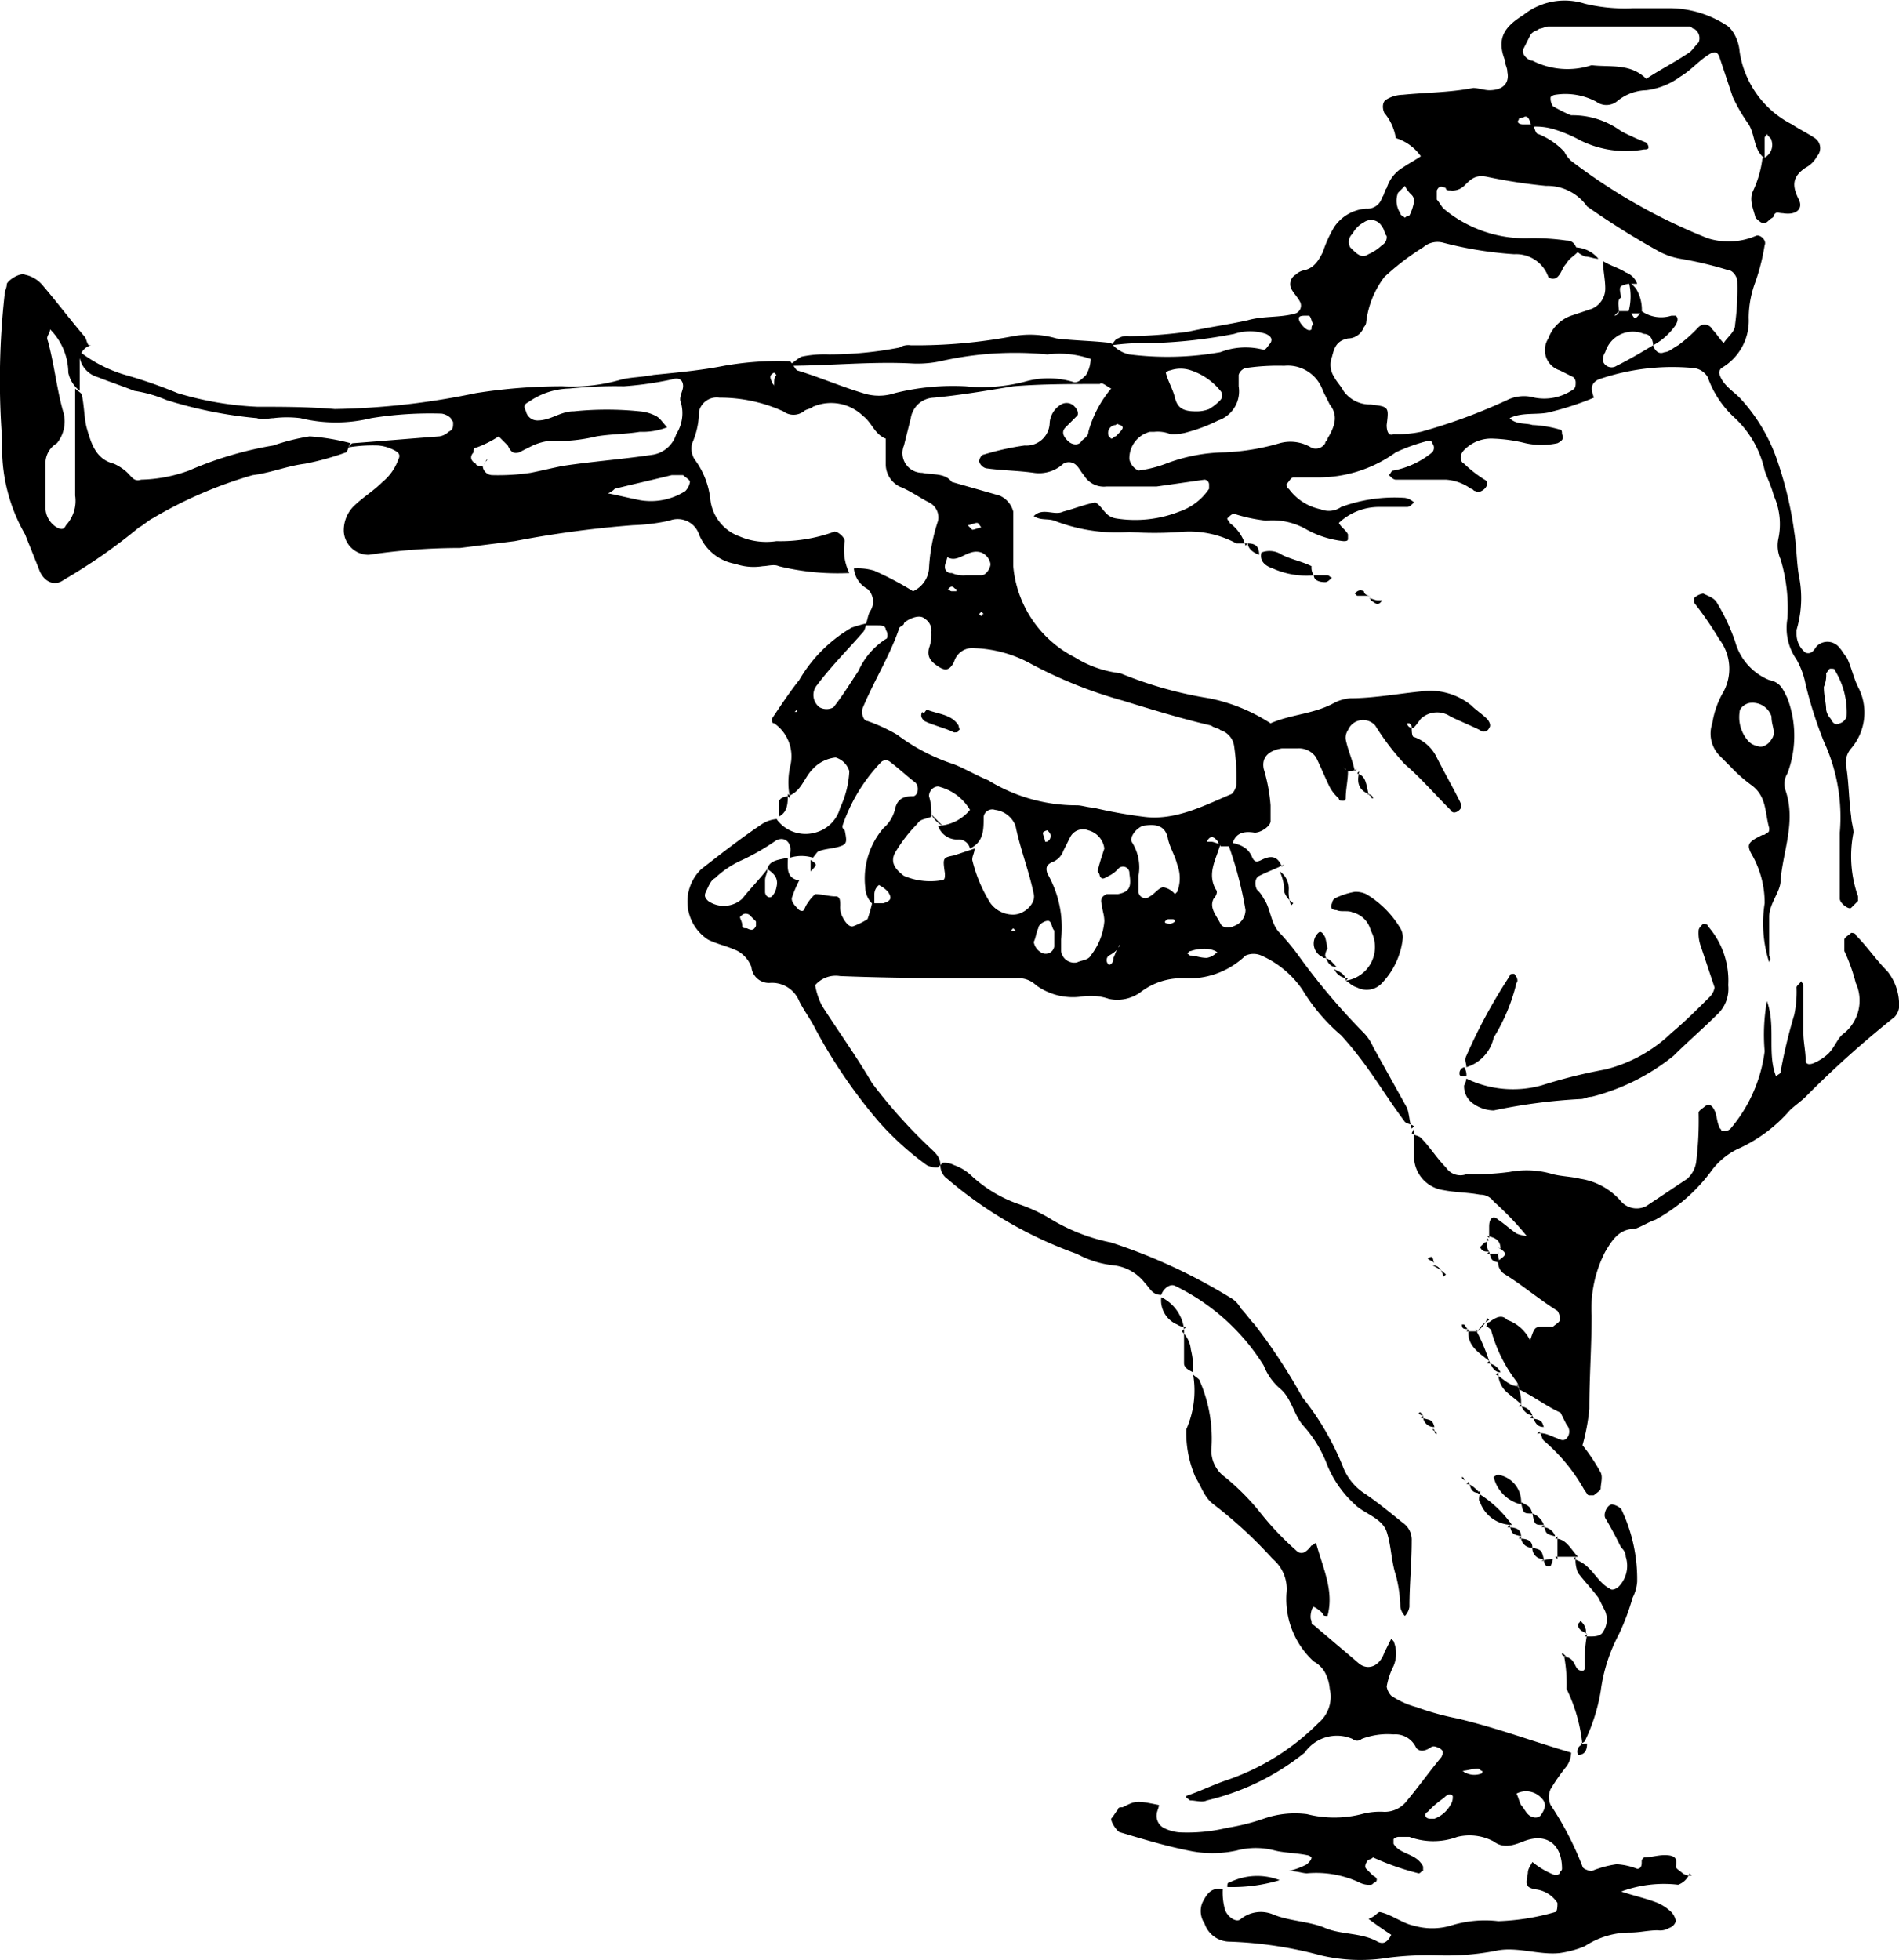
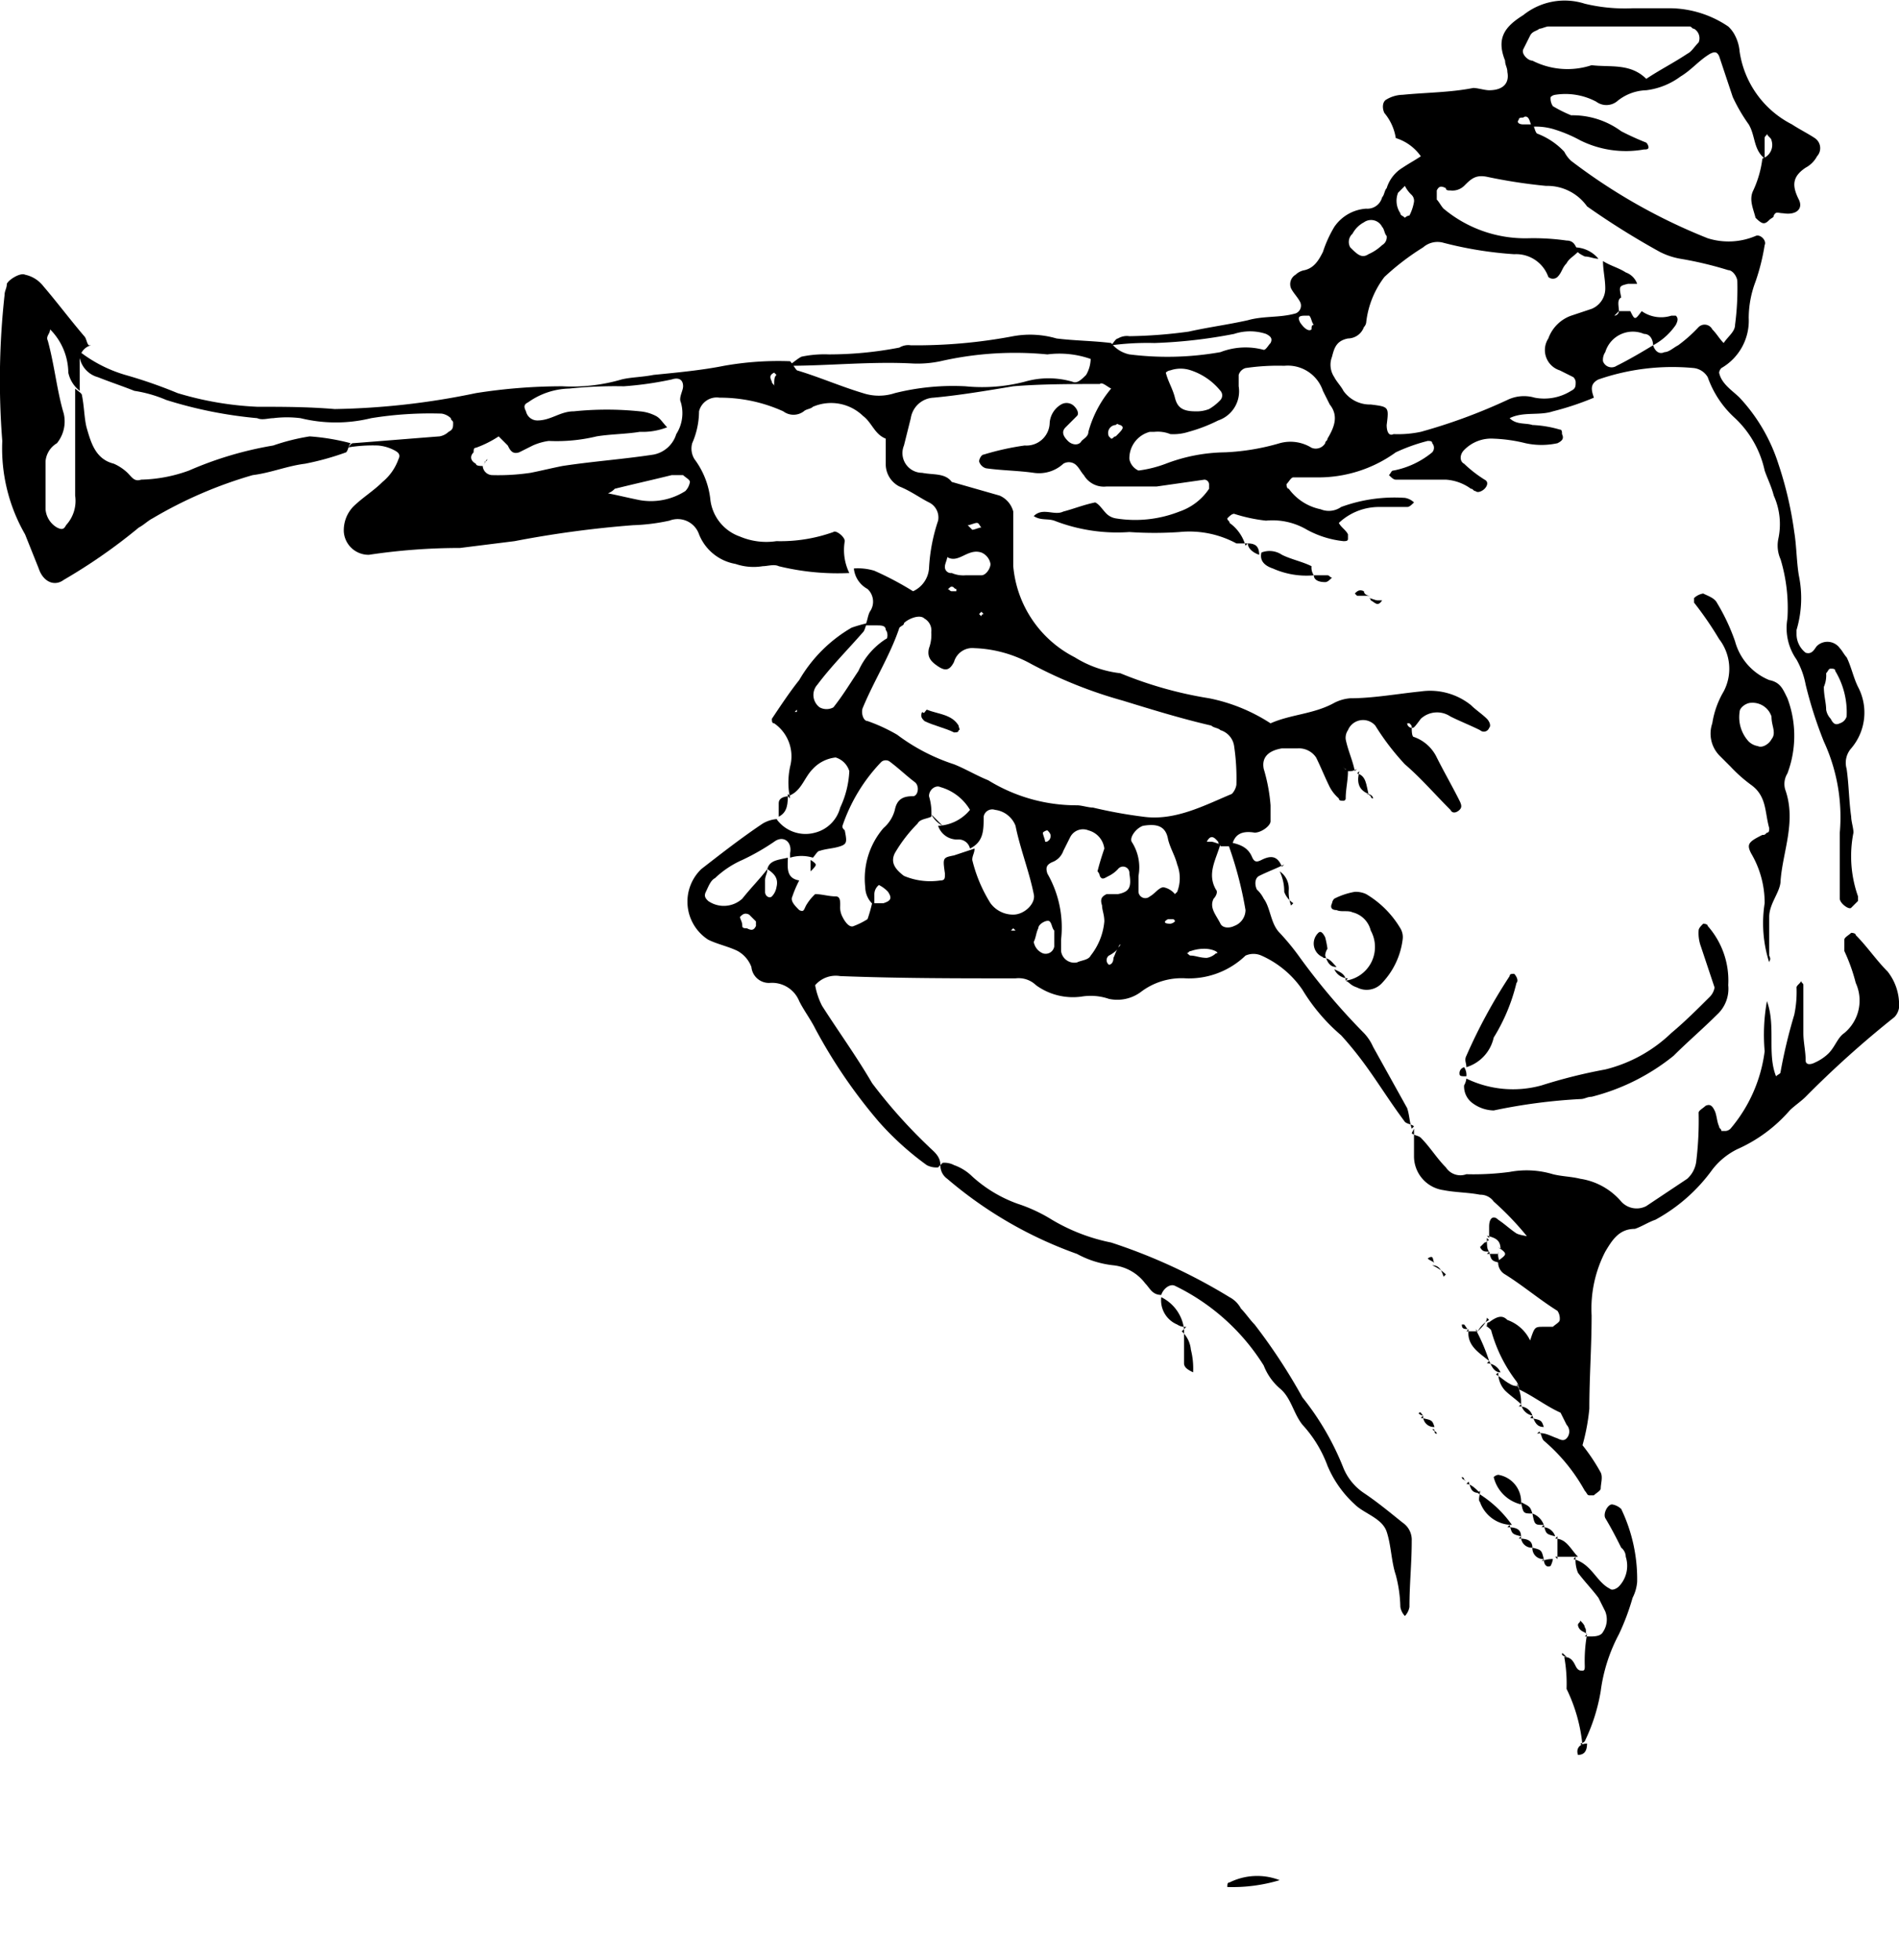
<svg xmlns="http://www.w3.org/2000/svg" width="83.4" height="86.072" viewBox="0 0 83.4 86.072">
  <g id="Group_34" data-name="Group 34" transform="translate(0 -0.037)">
    <path id="Path_21210" data-name="Path 21210" d="M59.2,33.9c0,.4-.1.8-.1,1.2a.1.1,0,0,1-.1.1c-.1,0-.2,0-.2-.1a1.756,1.756,0,0,1-.4-.5c-.2-.4-.4-.9-.6-1.3a.909.909,0,0,0-.8-.4h-.7c-.6.1-.9.4-.8.9a7.58,7.58,0,0,1,.3,1.6v.7c0,.2-.4.5-.7.5-.6-.1-.9.1-1,.6h-.5c0-.1-.1-.1-.1-.2-.1-.1-.3-.4-.5,0h.2c.1,0,.3.1.4.1-.2.7-.6,1.3-.2,2,.1.1,0,.3-.1.4-.2.4.1.7.3,1.1.1.2.4.2.6.1a.752.752,0,0,0,.5-.7,16.662,16.662,0,0,0-.8-3c.5.1.9.2,1.1.7.1.2.2.2.4.1.4-.2.7-.2.9.3l.1-.1c-.4.2-.7.3-1.1.5-.2.1-.2.4-.1.6a1.38,1.38,0,0,1,.3.4c.3.4.3,1.1.7,1.5a10.628,10.628,0,0,1,.9,1.1,28.783,28.783,0,0,0,2.8,3.3,2.092,2.092,0,0,1,.4.6l1.5,2.7c.1.3.1.6.2.9l.1-.1c-.1-.1-.3-.1-.4-.2-.6-.8-1.1-1.6-1.6-2.3a15.757,15.757,0,0,0-1.2-1.5,8.2,8.2,0,0,1-1.7-2A4.281,4.281,0,0,0,55.4,42a.854.854,0,0,0-.7,0,3.585,3.585,0,0,1-2.6,1,2.957,2.957,0,0,0-2,.6,1.735,1.735,0,0,1-1.4.3,2.462,2.462,0,0,0-1.2-.1,2.753,2.753,0,0,1-2-.5,1.1,1.1,0,0,0-.9-.3c-2.6,0-5.1,0-7.7-.1a1.19,1.19,0,0,0-1.1.4,3.178,3.178,0,0,0,.3.9c.7,1.1,1.5,2.2,2.2,3.4a22.635,22.635,0,0,0,2.5,2.8c.2.2.5.4.5.8l-.1.1a.9.9,0,0,1-.5-.1,12.865,12.865,0,0,1-2.1-1.9,22.858,22.858,0,0,1-2.8-4.1c-.2-.4-.5-.8-.7-1.2a1.287,1.287,0,0,0-1.3-.8.773.773,0,0,1-.8-.7,1.344,1.344,0,0,0-.6-.7c-.4-.2-.9-.3-1.3-.5a1.986,1.986,0,0,1-.3-3.1c.9-.7,1.8-1.4,2.7-2a1.445,1.445,0,0,1,.7-.2h-.1a1.568,1.568,0,0,0,1.7.6,1.532,1.532,0,0,0,1.1-1.1,4.193,4.193,0,0,0,.4-1.6.9.9,0,0,0-.6-.6,1.6,1.6,0,0,0-1,.5c-.4.4-.5,1-1.1,1.2l.1.1a3.3,3.3,0,0,1,0-1.4,1.76,1.76,0,0,0-.7-1.9c-.1,0-.1-.1-.1-.2.4-.6.8-1.2,1.2-1.7a6.334,6.334,0,0,1,2.3-2.3,6.373,6.373,0,0,1,.7-.2c-.1.1-.1.3-.2.4-.7.8-1.4,1.5-2,2.3a.675.675,0,0,0,.1,1,.629.629,0,0,0,.6,0c.4-.5.7-1,1.1-1.6a3.232,3.232,0,0,1,1.2-1.4c.1,0,.1-.3,0-.4,0-.2-.2-.2-.4-.2H38c.1-.2.1-.4.2-.6a.758.758,0,0,0-.1-1,1.149,1.149,0,0,1-.6-.9,2.483,2.483,0,0,1,.9.1,13.968,13.968,0,0,1,1.7.9,1.2,1.2,0,0,0,.7-1,7.789,7.789,0,0,1,.4-2.1.735.735,0,0,0-.4-.8c-.4-.2-.8-.5-1.3-.7a1.1,1.1,0,0,1-.6-1V19.2a.1.1,0,0,0,.1-.1.1.1,0,0,1,.1-.1l-.1.1c0,.1,0,.1-.1.2-.5-.2-.6-.7-1-1a2.014,2.014,0,0,0-2.2-.4c-.1.1-.3.1-.4.2a.75.75,0,0,1-.9,0,6.71,6.71,0,0,0-2.8-.6.8.8,0,0,0-.9.6,3.529,3.529,0,0,1-.3,1.4.878.878,0,0,0,.1.7,3.594,3.594,0,0,1,.7,1.8,1.96,1.96,0,0,0,1.3,1.6,2.966,2.966,0,0,0,1.6.2,6.9,6.9,0,0,0,2.5-.4c.1-.1.5.2.5.4a2.3,2.3,0,0,0,.2,1.4,10.884,10.884,0,0,1-3.1-.3c-.2-.1-.5,0-.7,0a2.462,2.462,0,0,1-1.2-.1,2.107,2.107,0,0,1-1.6-1.3.992.992,0,0,0-1.3-.6,8.752,8.752,0,0,1-1.6.2,46.334,46.334,0,0,0-5.2.7l-2.4.3a26.929,26.929,0,0,0-4,.3,1.09,1.09,0,0,1-1.1-1,1.5,1.5,0,0,1,.4-1.1c.4-.4.9-.7,1.3-1.1a2.286,2.286,0,0,0,.7-1c.1-.2,0-.3-.2-.4a1.854,1.854,0,0,0-.7-.2,6.6,6.6,0,0,0-1.4.1v.1c.1-.1.2-.3.3-.3,1.3-.1,2.5-.2,3.8-.3a.758.758,0,0,0,.4-.2c.2-.1.2-.2.2-.4,0-.1-.1-.1-.1-.2a.758.758,0,0,0-.4-.2,16.154,16.154,0,0,0-3.1.2,6.5,6.5,0,0,1-3.1,0,4.819,4.819,0,0,0-1.2,0c-.2,0-.5.1-.7,0a18.908,18.908,0,0,1-4-.8,5.732,5.732,0,0,0-1.4-.4c-.5-.2-1.1-.4-1.6-.6a1.115,1.115,0,0,1-.8-1.3l-.1.1a6.058,6.058,0,0,0,2.1,1.1,20.944,20.944,0,0,1,2.3.8,14.269,14.269,0,0,0,3.5.6c1.1,0,2.2,0,3.4.1a32.721,32.721,0,0,0,6.2-.7,24.329,24.329,0,0,1,3.8-.3,7.717,7.717,0,0,0,2.6-.3c.4-.1.9-.1,1.4-.2,1-.1,2.1-.2,3.1-.4a13.678,13.678,0,0,1,2.9-.2c.1.1.2.3.3.4,1,.3,1.9.7,2.9,1a2.234,2.234,0,0,0,1.4,0,10.545,10.545,0,0,1,3.1-.3,7.442,7.442,0,0,0,2.6-.2,3.75,3.75,0,0,1,2.1,0c.2.1.4-.1.6-.3a1.445,1.445,0,0,0,.2-.7,4.133,4.133,0,0,0-1.9-.2,14.723,14.723,0,0,0-4.7.3,4.869,4.869,0,0,1-1.2.1c-1.8-.1-3.7.1-5.5.1.2-.1.4-.3.6-.4a4.869,4.869,0,0,1,1.2-.1,16.279,16.279,0,0,0,3.1-.3.749.749,0,0,1,.5-.1,22.823,22.823,0,0,0,4.5-.4,4.147,4.147,0,0,1,1.9.1c.8.1,1.6.1,2.4.2a1.374,1.374,0,0,0,.8.5,13.335,13.335,0,0,0,4-.1,3.055,3.055,0,0,1,1.9-.1c.1,0,.2-.2.3-.3.1-.2,0-.3-.2-.4a2.228,2.228,0,0,0-1.4,0,22.1,22.1,0,0,1-3.5.4,12.1,12.1,0,0,0-1.9.1c.1-.1.2-.3.3-.3a.749.749,0,0,1,.5-.1,21.115,21.115,0,0,0,2.6-.2c.9-.2,1.7-.3,2.6-.5.7-.2,1.4-.1,2.1-.3a.365.365,0,0,0,.2-.5c-.1-.2-.3-.4-.4-.6a.481.481,0,0,1,.2-.6.758.758,0,0,1,.4-.2c.4-.1.6-.4.8-.8a5.359,5.359,0,0,1,.5-1.1A1.839,1.839,0,0,1,60,9.2a.666.666,0,0,0,.7-.5c.1-.1.1-.3.2-.4a1.6,1.6,0,0,1,.7-.9c.3-.2.5-.3.8-.5a2.1,2.1,0,0,0-1.1-.8A2.257,2.257,0,0,0,60.8,5c-.1-.2-.1-.5.1-.6a1.445,1.445,0,0,1,.7-.2c1-.1,2.1-.1,3.1-.3.2,0,.5.1.7.1.6,0,.9-.3.8-.8,0-.2-.1-.3-.1-.5-.4-1,0-1.5.8-2A2.9,2.9,0,0,1,69.6.2a7.487,7.487,0,0,0,2.1.2h1.7a4.627,4.627,0,0,1,2.5.8,1.381,1.381,0,0,1,.3.4,1.854,1.854,0,0,1,.2.7,4.287,4.287,0,0,0,2.3,3.2c.3.2.7.4,1,.6a.529.529,0,0,1,.1.8,1.205,1.205,0,0,1-.5.5c-.6.4-.6.8-.3,1.4.2.4-.1.7-.7.6-.2,0-.3-.1-.4.1,0,.1-.1.1-.2.2-.2.2-.3.2-.6-.1-.1-.4-.3-.8-.1-1.2A4.672,4.672,0,0,0,77.4,7a.632.632,0,0,0,.4-.8c0-.1-.2-.2-.2-.3,0,.1-.1.1-.1.2V7c-.5-.4-.4-1-.7-1.5a7.458,7.458,0,0,1-.7-1.2l-.6-1.8c-.1-.2-.2-.2-.4-.1-.5.3-.8.7-1.3,1a3.168,3.168,0,0,1-1.5.6,2.106,2.106,0,0,0-1.3.5.75.75,0,0,1-.9,0,2.885,2.885,0,0,0-1.8-.3.349.349,0,0,0-.2.1.6.6,0,0,0,.1.4,5.938,5.938,0,0,0,.8.4,3.6,3.6,0,0,1,2.2.7,11.731,11.731,0,0,0,1.1.5.349.349,0,0,1,.1.2c0,.1-.1.1-.2.1a4.5,4.5,0,0,1-2.8-.4,6.117,6.117,0,0,0-1.2-.5,2.769,2.769,0,0,0-.9-.1c-.1-.1-.1-.3-.2-.4a.139.139,0,0,0-.2,0c-.1,0-.2,0-.2.1-.1.1,0,.2.2.2h.4c.1.1.1.3.2.4a3.166,3.166,0,0,1,1.2.8,1.381,1.381,0,0,0,.3.4,25.191,25.191,0,0,0,6,3.4,3.043,3.043,0,0,0,2.1-.1c.2-.1.5.2.4.4a9.362,9.362,0,0,1-.4,1.6,4.529,4.529,0,0,0-.3,1.6,2.4,2.4,0,0,1-1.2,2.2.349.349,0,0,0-.1.2c.1.5.6.8.9,1.1a7.674,7.674,0,0,1,1.7,2.9,16.276,16.276,0,0,1,.7,3c.1.6.1,1.3.2,1.9a4.887,4.887,0,0,1-.1,2.4v.2a1.039,1.039,0,0,0,.4.8c.3.1.4-.2.5-.3a.668.668,0,0,1,1,.1c.1.1.2.3.3.4.2.4.3.9.5,1.3a2.414,2.414,0,0,1-.3,2.7.959.959,0,0,0-.2.9c.1.7.1,1.4.2,2.1,0,.2.1.5.1.7a5.286,5.286,0,0,0,.2,2.8v.2l-.3.3c-.1.1-.5-.2-.5-.4V36.6a7.91,7.91,0,0,0-.7-4,18.286,18.286,0,0,1-.8-2.5,3.582,3.582,0,0,0-.4-1.1,2.409,2.409,0,0,1-.4-1.8,7.433,7.433,0,0,0-.3-2.6,1.477,1.477,0,0,1-.1-.9,3.055,3.055,0,0,0-.2-1.9c-.1-.4-.3-.8-.4-1.1a4.458,4.458,0,0,0-1.3-2.3A4.394,4.394,0,0,1,75,16.6a.822.822,0,0,0-.6-.4,9.928,9.928,0,0,0-4.2.5c-.4.2-.3.5-.2.8a12.665,12.665,0,0,1-1.8.6c-.6.2-1.3,0-1.9.3.3.3.7.2,1,.3a5.019,5.019,0,0,1,1.2.2c.1,0,.1.1.1.2.1.2,0,.3-.2.4a3.3,3.3,0,0,1-1.4,0,6.753,6.753,0,0,0-1.4-.2,1.656,1.656,0,0,0-1.3.5c-.2.2-.2.5,0,.6a5.5,5.5,0,0,0,.9.7c.2.1.1.3,0,.4s-.3.2-.4.1c-.1,0-.1-.1-.2-.1a2.1,2.1,0,0,0-1.1-.4H61.3c-.1,0-.2-.1-.3-.2.1-.1.1-.2.2-.2a3.805,3.805,0,0,0,1.7-.8.3.3,0,0,0,0-.4c0-.1-.1-.1-.2-.1a7.838,7.838,0,0,0-1.4.5A5.8,5.8,0,0,1,57.8,21h-1c-.1,0-.2.2-.3.3,0,0,0,.2.1.2a2.3,2.3,0,0,0,1.4.9.94.94,0,0,0,.9-.1,6.807,6.807,0,0,1,2.8-.4.758.758,0,0,1,.4.2c-.1.1-.2.2-.3.2H60.6a2.567,2.567,0,0,0-1.8.7c.1.2.3.3.4.5v.2c0,.1-.1.1-.2.1a4.284,4.284,0,0,1-1.6-.5,2.972,2.972,0,0,0-1.8-.4,7.006,7.006,0,0,1-1.4-.3c-.1,0-.2.1-.3.2,0,.1.1.1.1.2a1.834,1.834,0,0,1,.7,1l.1-.1h-.5a4.345,4.345,0,0,0-2.5-.5,16.133,16.133,0,0,1-2.2,0,7.6,7.6,0,0,1-3.3-.5c-.3-.1-.6,0-.9-.2.4-.4.9,0,1.3-.2.4-.1.9-.3,1.4-.4.2.1.3.3.5.5a.758.758,0,0,0,.4.2,5.3,5.3,0,0,0,2.8-.3,2.56,2.56,0,0,0,1.3-1v-.2a.215.215,0,0,0-.2-.2l-2.1.3H48.6a1.016,1.016,0,0,1-1-.5c-.1-.1-.2-.3-.3-.4a.471.471,0,0,0-.6-.1,1.575,1.575,0,0,1-1.3.4c-.7-.1-1.4-.1-2.1-.2a.451.451,0,0,1-.3-.3c0-.1.1-.3.2-.3a11.627,11.627,0,0,1,1.8-.4,1.021,1.021,0,0,0,1.1-1,1.02,1.02,0,0,1,.5-.8.471.471,0,0,1,.6.1c.1.1.2.3.1.4l-.5.5c-.2.2-.1.4.1.6s.5.2.6,0c.1-.1.3-.2.3-.4a4.981,4.981,0,0,1,1-1.9c-.2-.1-.4-.3-.5-.2-1.3,0-2.6,0-3.8.1-1.2.2-2.4.4-3.5.5a1.063,1.063,0,0,0-1,.9l-.3,1.2a.867.867,0,0,0,.8,1.2c.5.1,1,0,1.3.4l2.1.6a1.057,1.057,0,0,1,.6.7v2.4a4.978,4.978,0,0,0,2.7,4,4.793,4.793,0,0,0,2,.7,17.386,17.386,0,0,0,3.9,1.1,7.707,7.707,0,0,1,2.7,1.1c.9-.4,1.9-.4,2.8-.9a1.854,1.854,0,0,1,.7-.2c1,0,2.1-.2,3.1-.3a2.863,2.863,0,0,1,2.2.6c.2.2.5.4.7.6.1.1.2.3.1.4a.247.247,0,0,1-.4.1c-.4-.2-.9-.4-1.3-.6a1.048,1.048,0,0,0-1.3.1c-.3.4-.3.4-.4.4,0-.1,0-.1-.1-.2h-.1a.215.215,0,0,0,.2.2c0,.1,0,.4.1.4a1.757,1.757,0,0,1,1,.9c.3.6.7,1.3,1,1.9.1.2.1.3,0,.4s-.3.2-.4,0c-.7-.7-1.3-1.4-2-2a10.916,10.916,0,0,1-1.3-1.7.715.715,0,0,0-1.2.2.6.6,0,0,0-.1.4c.1.5.3.9.4,1.4l.1-.1a.6.6,0,0,1-.4.1.1.1,0,0,1-.1-.1.1.1,0,0,1-.1-.1C59,33.8,59.1,33.8,59.2,33.9ZM49.1,41.7a1.38,1.38,0,0,1-.4.3.25.25,0,0,0,0,.4c.1,0,.2-.1.2-.3.1-.2.1-.3.2-.4,0-.1.1-.1.1-.2A.349.349,0,0,0,49.1,41.7Zm22-28h.5c.2.4.2.4.5,0a1.481,1.481,0,0,0,1.3.2h.2c.1.1.1.2,0,.4a2.836,2.836,0,0,1-1,.9c0-.2-.1-.5-.4-.5a1.262,1.262,0,0,0-1.7.8.6.6,0,0,0-.1.4.4.4,0,0,0,.6.2c.6-.3,1.1-.6,1.6-.9.1.3.3.4.5.3.2,0,.4-.2.6-.3a6.47,6.47,0,0,0,.9-.8.377.377,0,0,1,.6.1c.2.2.3.4.5.6.2-.3.5-.5.5-.8a12.1,12.1,0,0,0,.1-1.9c0-.2-.2-.5-.4-.5a15.985,15.985,0,0,0-2.1-.5,3.178,3.178,0,0,1-.9-.3,34.471,34.471,0,0,1-3.2-2,2.138,2.138,0,0,0-1.8-.9,23.356,23.356,0,0,1-2.6-.4c-.5-.1-.7.1-1,.4a.735.735,0,0,1-.6.2c-.1,0-.2,0-.2-.1-.2-.1-.3-.1-.4.1v.4c.1.1.2.3.3.4a5.582,5.582,0,0,0,3.7,1.3,10.284,10.284,0,0,1,1.7.1c.3,0,.4.2.5.5-.2.2-.4.3-.5.5-.2.2-.2.4-.4.6a.3.3,0,0,1-.4,0,1.5,1.5,0,0,0-1.5-1,16.682,16.682,0,0,1-3.1-.5.959.959,0,0,0-.9.2,10.917,10.917,0,0,0-1.7,1.3,4.026,4.026,0,0,0-.8,2,.349.349,0,0,1-.1.2.752.752,0,0,1-.7.5c-.5.1-.6.4-.7.8a.972.972,0,0,0,.1.9c.1.2.3.4.4.6a1.425,1.425,0,0,0,1.2.6c.8.1.8.1.7.9,0,.3.1.5.3.4a4.869,4.869,0,0,0,1.2-.1,24.639,24.639,0,0,0,3.8-1.4,1.672,1.672,0,0,1,1.2-.1,2.223,2.223,0,0,0,1.6-.3c.2-.1.2-.2.2-.4a.349.349,0,0,0-.1-.2l-.6-.3a.934.934,0,0,1-.5-1.4,1.651,1.651,0,0,1,1-1l.9-.3a.961.961,0,0,0,.6-.9c0-.4-.1-.8-.1-1.2.3.2.7.3,1,.5a.821.821,0,0,1,.5.5h-.4c-.4.1-.4.1-.3.6-.2.1-.1.4-.1.6a2653705729627.64,2653705729627.64,0,0,0-.2.2A.215.215,0,0,0,71.1,13.7ZM33.7,38.2c0,.2-.1.3-.1.5v.5c0,.2.2.3.3.2a.758.758,0,0,0,.2-.4c.1-.4-.1-.6-.4-.8.1-.4.5-.4.9-.5,0,.4-.1.9.5,1a4.875,4.875,0,0,0-.3.7c-.1.2.1.4.3.6.2.1.2,0,.3-.2a2.181,2.181,0,0,1,.4-.5c.3,0,.6.1.9.1.2,0,.2.2.2.4a.9.9,0,0,0,.1.5c.1.2.3.5.5.4a3.329,3.329,0,0,0,.6-.3,6.374,6.374,0,0,0,.2-.7h.5c.3-.1.4-.2.2-.5a1.38,1.38,0,0,0-.4-.3.52.52,0,0,0-.2.4v.5A1.039,1.039,0,0,1,38,39a3.4,3.4,0,0,1,.8-2.6,1.578,1.578,0,0,0,.5-.8c.1-.5.4-.6.8-.6.2,0,.3-.4.1-.6-.4-.3-.7-.6-1.1-.9a.3.3,0,0,0-.4,0A7.541,7.541,0,0,0,37,36.3c0,.1,0,.1.1.2.1.5.1.6-.2.7s-.6.1-.9.2c-.1,0-.2.2-.3.3a1.7,1.7,0,0,0-1,0v-.2c.1-.5-.3-.8-.7-.5a9.993,9.993,0,0,1-1.4.8,4.184,4.184,0,0,0-1.2.8c-.2.1-.3.4-.4.6s0,.3.1.4a1.2,1.2,0,0,0,1.5-.1C33,39,33.4,38.6,33.7,38.2Zm7.2-2.3c-.2.1-.5.1-.6.3a6.42,6.42,0,0,0-1,1.3c-.2.4,0,.7.4,1a2.966,2.966,0,0,0,1.6.2c.2,0,.2-.1.2-.3-.1-.7-.1-.7.4-.8l.9-.3c0,.2-.1.3-.1.5a6.391,6.391,0,0,0,.8,1.9,1.231,1.231,0,0,0,1,.5c.5,0,1-.5.9-.9-.2-1-.6-2-.8-3a1.107,1.107,0,0,0-.9-.7.382.382,0,0,0-.5.3c0,.6,0,1.1-.6,1.4a.51.51,0,0,0-.5-.4.875.875,0,0,1-.9-.6,1.91,1.91,0,0,0,1.4-.7,2.209,2.209,0,0,0-1.3-1c-.2-.1-.5.1-.5.4A2.483,2.483,0,0,1,40.9,35.9ZM21.2,20.5h0a.43.43,0,0,0,.4.4,9.7,9.7,0,0,0,1.7-.1c.5-.1.9-.2,1.4-.3,1.3-.2,2.7-.3,4-.5a1.3,1.3,0,0,0,1-.9,1.7,1.7,0,0,0,.2-1.4c-.1-.2.1-.5.1-.7,0-.3-.2-.4-.5-.3a15.17,15.17,0,0,1-2.1.3,19.269,19.269,0,0,0-2.4.1,3.226,3.226,0,0,0-1.8.6c-.2.1-.2.2-.1.4a.51.51,0,0,0,.5.4c.6,0,1-.4,1.6-.4a14.054,14.054,0,0,1,2.9,0,1.854,1.854,0,0,1,.7.2c.2.1.3.3.5.5a2.973,2.973,0,0,1-1.2.2c-.6.1-1.3.1-1.9.2a7.487,7.487,0,0,1-2.1.2,2.544,2.544,0,0,0-.7.2l-.6.3c-.3.1-.4-.1-.5-.3l-.4-.4a4.671,4.671,0,0,1-1,.5c-.1,0-.1.1-.1.2-.2.2-.1.4.1.5C20.9,20.5,21.1,20.5,21.2,20.5Zm29,15.4c1.4.2,2.7-.5,3.9-1a.758.758,0,0,0,.2-.4,9.7,9.7,0,0,0-.1-1.7.858.858,0,0,0-.6-.7c-.1-.1-.3-.1-.4-.2-1.3-.3-2.6-.7-3.9-1.1a19.657,19.657,0,0,1-4-1.6,5.528,5.528,0,0,0-2.5-.7.836.836,0,0,0-.9.6c-.2.4-.4.4-.7.2s-.5-.4-.4-.8a1.7,1.7,0,0,0,.1-.7.6.6,0,0,0-.3-.6c-.2-.2-.7,0-.9.2,0,.1-.1.1-.2.2-.4,1.2-1.1,2.3-1.6,3.5-.1.2,0,.6.2.6a7.539,7.539,0,0,1,1.3.6,8.532,8.532,0,0,0,2.5,1.3c.5.2,1,.5,1.5.7a7.387,7.387,0,0,0,3.9,1.1c.2,0,.5.1.7.1A20.687,20.687,0,0,0,50.2,35.9Zm1.2-16.8h0a1.483,1.483,0,0,0-.7-.1h-.2a1.2,1.2,0,0,0-.9,1.2.7.7,0,0,0,.4.5,5.274,5.274,0,0,0,1.2-.3,7.512,7.512,0,0,1,2.6-.5,10.039,10.039,0,0,0,2.4-.4,1.756,1.756,0,0,1,1.4.2.481.481,0,0,0,.6-.2c0-.1.1-.1.1-.2.3-.5.5-1,.1-1.5l-.3-.6a1.626,1.626,0,0,0-1.7-1.1,9.7,9.7,0,0,0-1.7.1.451.451,0,0,0-.3.3V17a1.35,1.35,0,0,1-.9,1.5,6.943,6.943,0,0,1-1.3.5A2.2,2.2,0,0,1,51.4,19.1ZM72.3,3.5c.6-.4,1.2-.7,1.8-1.1.2-.1.3-.3.5-.5a.481.481,0,0,0-.2-.6c-.1,0-.1-.1-.2-.1H68c-.1,0-.3.1-.4.1-.1.1-.3.1-.4.3l-.3.6c-.1.2.2.5.4.5a3.378,3.378,0,0,0,2.6.2C70.7,3,71.6,2.8,72.3,3.5ZM48.5,37.3a.947.947,0,0,0-.7-.8.63.63,0,0,0-.8.3l-.3.6a.821.821,0,0,1-.5.5c-.2.1-.3.2-.2.5a4.743,4.743,0,0,1,.6,2.9v.5a.587.587,0,0,0,.7.5c.2-.1.5-.1.6-.3a2.815,2.815,0,0,0,.6-1.5c0-.3-.1-.5-.1-.7-.1-.3,0-.4.2-.5h.5c.5-.1.6-.3.5-.9a.28.28,0,0,0-.5-.2,1.38,1.38,0,0,1-.4.3c-.2.1-.3.2-.4,0a.349.349,0,0,0-.1-.2C48.3,37.9,48.4,37.6,48.5,37.3ZM50,38.5v.7a.3.3,0,0,0,.5.2c.2-.1.4-.4.6-.4a.85.85,0,0,1,.5.3l.1-.1a1.656,1.656,0,0,0,0-1.2c-.1-.4-.3-.7-.4-1.1-.1-.6-.5-.7-1.1-.6-.3.1-.6.5-.5.7A2.059,2.059,0,0,1,50,38.5Zm2.5-20.4a1.486,1.486,0,0,0,.6-.1,2.181,2.181,0,0,0,.5-.4.3.3,0,0,0,0-.4,2.8,2.8,0,0,0-1.3-.9,1.387,1.387,0,0,0-.9,0,.349.349,0,0,0-.2.1c.1.4.3.7.4,1.1S51.9,18.1,52.5,18.1ZM26.7,21.7c.5.1.9.2,1.4.3a2.815,2.815,0,0,0,2-.4.758.758,0,0,0,.2-.4c0-.1-.2-.2-.3-.3h-.5c-.8.2-1.7.4-2.5.6A.769.769,0,0,1,26.7,21.7ZM60.9,10.4c-.1-.1-.1-.3-.2-.4a.54.54,0,0,0-.8-.2,1.205,1.205,0,0,0-.5.5.482.482,0,0,0-.1.6c.3.3.5.5.8.3a2.092,2.092,0,0,0,.6-.4A.4.4,0,0,0,60.9,10.4ZM42.4,25.3h.7c.2,0,.4-.3.4-.5a.664.664,0,0,0-.4-.5c-.6-.2-1,.5-1.5.2,0,.1-.1.3-.1.4a.265.265,0,0,0,.3.3A1.268,1.268,0,0,0,42.4,25.3Zm37.7,4.9c0,.4.1.7.1,1a.758.758,0,0,0,.2.4c.1.2.2.3.4.2a.451.451,0,0,0,.3-.3,3.513,3.513,0,0,0-.5-2c0-.1-.1-.1-.2-.1s-.1.1-.2.2A1.268,1.268,0,0,1,80.1,30.2ZM46.3,41.1v-.2c-.1-.1-.1-.3-.2-.4s-.5.1-.5.3c-.1.2-.1.4-.2.6a.664.664,0,0,0,.4.5.382.382,0,0,0,.5-.3ZM62.1,8.9a.367.367,0,0,0-.1-.3,1.38,1.38,0,0,1-.3-.4l-.3.3a.972.972,0,0,0,.1.9c0,.1.1.1.2.2a.349.349,0,0,1,.2-.1A2.073,2.073,0,0,0,62.1,8.9ZM52.9,41.7a1.759,1.759,0,0,0-.6.1c-.1,0-.1.1-.2.1.1,0,.1.1.2.1.2,0,.4.1.7.1a.758.758,0,0,0,.4-.2C53.6,41.9,53.3,41.7,52.9,41.7ZM33.2,40.5l-.3-.3c-.2-.1-.3,0-.4.1,0,.1.1.2.1.4,0,.1.1.1.2.1.2.1.3.1.4-.1ZM57.7,14.3c-.1-.1-.1-.3-.2-.4h-.2c-.3,0-.3.1-.2.3.2.3.4.4.5.3C57.6,14.4,57.6,14.3,57.7,14.3Zm-8.9,5c.1,0,.1-.1.2-.1.3-.3.4-.4.2-.5-.1,0-.1-.1-.2,0a.35.35,0,0,0-.3.5ZM34.1,16.5l-.1-.1c-.2.1-.2.2-.1.4,0,.1.1.1.1.2C34,16.7,34,16.6,34.1,16.5ZM46,36.5a.349.349,0,0,0-.2.1c0,.1.1.3.1.4.1,0,.1,0,.2-.1C46.2,36.7,46.1,36.6,46,36.5ZM42.7,23.3c.1,0,.3-.1.4-.1-.1-.1-.1-.2-.2-.2s-.3.1-.4.1ZM42,25.9c-.1,0-.1-.1-.2-.1s-.1.1-.2.1c.1,0,.1.1.2.1H42Zm9.6,14.6a.1.1,0,0,0-.1-.1h-.2c-.2.1-.2.2.1.2A.349.349,0,0,0,51.6,40.5Zm-7.1.3-.1.1h.2ZM35,31.2l-.1.1H35ZM43.2,27l-.1-.1L43,27l.1.1A.1.1,0,0,1,43.2,27Z" />
-     <path id="Path_21211" data-name="Path 21211" d="M52.4,60.4c.1.1.3.2.3.3a6.342,6.342,0,0,1,.5,3,1.426,1.426,0,0,0,.6,1.2,10.633,10.633,0,0,1,1.5,1.5,12.878,12.878,0,0,0,1.6,1.7c.2.2.4.2.7-.2.1,0,.1-.1.2-.1.3,1.1.8,2.1.5,3.2-.1,0-.2,0-.2-.1a1.381,1.381,0,0,0-.4-.3c-.1,0-.2.5-.1.6,0,.1,0,.2.1.2.7.6,1.3,1.1,2,1.7.4.3.9.1,1.1-.5l.3-.6.1.1a1.4,1.4,0,0,1,0,1.1,3.178,3.178,0,0,0-.3.9.758.758,0,0,0,.2.4,3.7,3.7,0,0,0,1.1.5,12.091,12.091,0,0,0,1.8.5c1.7.4,3.3,1,5,1.5h0a1.072,1.072,0,0,1-.2.6,8.65,8.65,0,0,0-.7,1,.846.846,0,0,0,0,.7A13.833,13.833,0,0,1,69.5,82c0,.1.3.2.4.2a4.508,4.508,0,0,1,1.1-.3,2.92,2.92,0,0,1,.9.2c.2,0,.2-.2.2-.3s0-.1.1-.2c.3,0,.6-.1.9-.1.4,0,.6.1.5.5,0,.1.2.2.3.3a.6.6,0,0,0,.4.1l-.1-.1a.821.821,0,0,1-.5.5,5.4,5.4,0,0,0-2.5.3c.6.2,1.1.3,1.6.5a2.092,2.092,0,0,1,.6.4.758.758,0,0,1,.2.4.451.451,0,0,1-.3.3.749.749,0,0,1-.5.1c-.4,0-.8.1-1.2.1a3.606,3.606,0,0,0-2,.6,4.509,4.509,0,0,1-1.1.3c-.9.1-1.9-.3-2.8-.1a11.4,11.4,0,0,1-2.6.2A14.083,14.083,0,0,0,61,86a7.587,7.587,0,0,1-3-.1,17.562,17.562,0,0,0-4-.6,1.17,1.17,0,0,1-1.1-.8.972.972,0,0,1-.1-.9c.2-.4.4-.7.9-.6h0a2.769,2.769,0,0,0,.1.9c.1.3.5.6.7.4a1.4,1.4,0,0,1,1.4-.2c.7.3,1.6.3,2.3.6s1.6.2,2.3.6c.2.1.4.1.6-.3-.3-.2-.6-.4-1-.7.3-.1.4-.3.5-.3.5.1,1,.5,1.5.6a2.9,2.9,0,0,0,1.6,0,5.022,5.022,0,0,1,2.1-.2,10.054,10.054,0,0,0,2.5-.4c.1,0,.1-.3.1-.4a1.326,1.326,0,0,0-1-.6c-.4-.1-.4-.2-.3-.7,0-.2.1-.3.2-.5a3.508,3.508,0,0,0,.8.5c.2.1.3.1.4,0,0-.1.1-.1.1-.2,0-1.1-.7-1.6-1.7-1.2-.5.2-.9.3-1.3,0a2.257,2.257,0,0,0-1.6-.2,3.034,3.034,0,0,1-2.1,0h-.5a.349.349,0,0,0-.2.1V81c.3.5,1,.4,1.3,1v.2c-.1,0-.1.1-.2.1a11.764,11.764,0,0,1-2-.7.349.349,0,0,1-.2.1c-.1.1-.2.3-.1.4l.3.3c.2.1.2.2.1.3-.1,0-.1.1-.2.1a.9.9,0,0,1-.5-.1,4.494,4.494,0,0,0-2.3-.4c-.2,0-.4-.1-.8-.1a3.385,3.385,0,0,0,.8-.3c.1-.1.2-.2.2-.3a.349.349,0,0,0-.2-.1c-.5-.1-1-.1-1.4-.2a3.267,3.267,0,0,0-1.7,0,4.956,4.956,0,0,1-2.1,0c-1-.2-2-.5-3-.8-.1,0-.4-.4-.4-.6.1-.1.2-.3.3-.4,0-.1.1-.1.2-.1.6-.3.6-.3,1.6-.1,0,.1-.1.3-.1.4a.6.6,0,0,0,.3.6,1.854,1.854,0,0,0,.7.2,7.487,7.487,0,0,0,2.1-.2,9.362,9.362,0,0,0,1.6-.4,4.133,4.133,0,0,1,1.9-.2,4.875,4.875,0,0,0,2.4,0,3.083,3.083,0,0,1,1-.1,1.231,1.231,0,0,0,1-.5c.5-.6,1-1.3,1.5-1.9.1-.2.1-.3-.1-.4s-.3-.1-.4,0c-.2.1-.4.2-.6,0a1,1,0,0,0-1-.6,3.178,3.178,0,0,0-1.4.2.3.3,0,0,1-.4,0,1.719,1.719,0,0,0-2.1.6A10.813,10.813,0,0,1,53,79.1c-.2.1-.5,0-.7,0-.1,0-.1-.1-.2-.1v-.1c.6-.2,1.2-.5,1.8-.7a10.425,10.425,0,0,0,4-2.5,1.5,1.5,0,0,0,.5-1.5,1.854,1.854,0,0,0-.2-.7,1.205,1.205,0,0,0-.5-.5,3.72,3.72,0,0,1-1.2-3,1.717,1.717,0,0,0-.6-1.5,19.467,19.467,0,0,0-2.6-2.4c-.4-.3-.5-.7-.8-1.2a4.918,4.918,0,0,1-.4-2.1,4.2,4.2,0,0,0,.3-2.4ZM66.6,78.8c.1.2.1.3.2.5.1.1.2.3.3.4.2.2.5.2.6,0,.2-.3.2-.5,0-.7A.913.913,0,0,0,66.6,78.8Zm-3.2.2a4.349,4.349,0,0,0-.7.6c-.2.1-.1.3.1.3H63a1.344,1.344,0,0,0,.7-.6.6.6,0,0,0,.1-.4C63.7,78.8,63.6,78.8,63.4,79Zm1.7-1.2c-.1,0-.1-.1-.2-.1-.2,0-.5.1-.7.1.1,0,.1.1.2.1a.846.846,0,0,0,.7,0Z" />
    <path id="Path_21212" data-name="Path 21212" d="M67.2,58.9c.2-.6.2-.6.6-.6h.4c.1-.1.3-.2.3-.3a.6.6,0,0,0-.1-.4c-.8-.5-1.5-1.1-2.3-1.6a.6.6,0,0,1-.3-.6h0c.4-.3.4-.3,0-.6l.1.1c0-.4-.2-.5-.6-.6l.1.1v-.5c0-.4.2-.5.4-.3.3.2.5.4.8.6.2.1.5.1.7.2,0,.1,0,.2.1.2a.1.1,0,0,1,.1.1c-.1-.1-.2-.1-.3-.2a12.878,12.878,0,0,0-1.6-1.7.713.713,0,0,0-.6-.3c-.5-.1-1.1-.1-1.6-.2a1.5,1.5,0,0,1-1.3-1.5V49.6l-.1.2c.1.1.3.1.4.2.4.4.7.9,1.1,1.3a.759.759,0,0,0,.9.3,12.1,12.1,0,0,0,1.9-.1,4.011,4.011,0,0,1,1.9.1c.4.1.8.1,1.2.2a2.944,2.944,0,0,1,1.8,1,.913.913,0,0,0,1.1.2l1.8-1.2a1.235,1.235,0,0,0,.4-.8,14.769,14.769,0,0,0,.1-2.1c0-.1.2-.2.3-.3.2-.1.3,0,.4.2s.1.5.2.7c0,.1.1.1.1.2h.2a.349.349,0,0,0,.2-.1,6.516,6.516,0,0,0,1.5-3.4,8.305,8.305,0,0,1,.1-2.2c.4,1.1,0,2.3.4,3.3.1-.1.2-.1.2-.2a22.677,22.677,0,0,1,.6-2.5,4.869,4.869,0,0,0,.1-1.2c0-.1.2-.2.2-.3,0,.1.1.1.1.2v2.1c0,.4.1.8.1,1.2,0,.2.2.2.4.1a2.092,2.092,0,0,0,.6-.4c.3-.3.4-.7.7-.9a1.855,1.855,0,0,0,.5-2.2,7.838,7.838,0,0,0-.5-1.4v-.5c0-.1.2-.2.3-.3,0,0,.2,0,.2.1.5.5.9,1.1,1.4,1.6a2.352,2.352,0,0,1,.5,1.6.758.758,0,0,1-.2.4,44.039,44.039,0,0,0-3.9,3.5c-.2.2-.5.4-.7.6a6.576,6.576,0,0,1-2.3,1.7,3.126,3.126,0,0,0-1.1.9,7.509,7.509,0,0,1-2.5,2.2c-.3.1-.6.3-.9.4-.7,0-1,.5-1.3,1a5.457,5.457,0,0,0-.6,2.8c0,1.4-.1,2.7-.1,4.1a9,9,0,0,1-.3,1.6,8.342,8.342,0,0,1,.8,1.2c.1.2,0,.5,0,.7,0,.1-.2.2-.3.3h-.2c-.1,0-.1-.1-.2-.2a7.871,7.871,0,0,0-1.8-2.2c-.1-.1-.1-.3-.2-.4l-.1.1c.3-.1.6.1.9.2.2.1.3.1.4,0a.438.438,0,0,0,0-.6l-.3-.6c.1,0,.1-.1.2-.1a.1.1,0,0,1,.1-.1c-.1.1-.1.2-.2.3-.7-.3-1.3-.8-2-1.1l.1.1a.6.6,0,0,0-.1-.4,6.5,6.5,0,0,1-1.1-2.2c0-.1-.2-.2-.3-.3l.1.1c0-.1,0-.2.1-.2.4-.3.6-.3.8-.1a1.757,1.757,0,0,1,1,.9c.1,0,.1,0,.2.1a.1.1,0,0,1,.1.1C67.4,59,67.3,59,67.2,58.9Z" />
    <path id="Path_21213" data-name="Path 21213" d="M15.4,19.5c-.1.1-.1.3-.2.4a12.09,12.09,0,0,1-1.8.5c-.8.1-1.5.4-2.3.5a18.893,18.893,0,0,0-4.4,1.9c-.2.1-.4.3-.6.4a24.416,24.416,0,0,1-3.3,2.3c-.4.3-.9.1-1.1-.5l-.6-1.5a7.561,7.561,0,0,1-1-4.1A34.084,34.084,0,0,1,.2,13c0-.2.1-.3.1-.5.1-.2.6-.5.8-.4a1.374,1.374,0,0,1,.8.5c.6.7,1.2,1.5,1.8,2.2.1.1.1.3.2.4H4a.666.666,0,0,0-.5.7v1.3a1.374,1.374,0,0,1-.5-.8,2.732,2.732,0,0,0-.8-1.9c0,.2-.2.3-.1.5.3,1.1.4,2.2.7,3.2a1.517,1.517,0,0,1-.3,1.3,1.02,1.02,0,0,0-.5.8v2.1a1.02,1.02,0,0,0,.5.8c.2.1.3.1.4-.1a1.575,1.575,0,0,0,.4-1.3V17.1c.1.1.3.2.3.3.1.5.1,1,.2,1.4.2.7.4,1.4,1.2,1.6a2.092,2.092,0,0,1,.6.4c.2.2.3.4.6.3a6.537,6.537,0,0,0,2.1-.4A15.774,15.774,0,0,1,12,19.6a9.363,9.363,0,0,1,1.6-.4,9.656,9.656,0,0,1,1.8.3Z" />
    <path id="Path_21214" data-name="Path 21214" d="M51,56.9c-.4,0-.5-.3-.7-.5a2.024,2.024,0,0,0-1.4-.8,4.284,4.284,0,0,1-1.6-.5,18.087,18.087,0,0,1-5.7-3.3.713.713,0,0,1-.3-.6l.1-.1a.9.9,0,0,1,.5.1,2.177,2.177,0,0,1,.8.5,5.929,5.929,0,0,0,2,1.2,6.894,6.894,0,0,1,1.5.7,8.247,8.247,0,0,0,2.6,1A24.543,24.543,0,0,1,54,57a1.205,1.205,0,0,1,.5.5c.2.2.4.5.6.7a25.282,25.282,0,0,1,2.1,3.2A11.97,11.97,0,0,1,59,64.5a2.445,2.445,0,0,0,.9,1.1c.6.4,1.2.9,1.7,1.3a.909.909,0,0,1,.4.8c0,1-.1,1.9-.1,2.9a.758.758,0,0,1-.2.4.758.758,0,0,1-.2-.4,5.9,5.9,0,0,0-.2-1.4c-.2-.6-.2-1.3-.4-1.9s-1-.8-1.4-1.2a4.819,4.819,0,0,1-1.2-1.7,5.444,5.444,0,0,0-1.1-1.8c-.4-.5-.5-1.2-1-1.6a2.552,2.552,0,0,1-.7-1,9.445,9.445,0,0,0-3.9-3.5c-.2-.1-.5.1-.6.4Z" />
    <path id="Path_21215" data-name="Path 21215" d="M77.7,42.3a5.65,5.65,0,0,1-.2-2.6,4.282,4.282,0,0,0-.6-2.2c-.2-.4-.1-.5.5-.8.1,0,.1,0,.2-.1.1,0,.1-.1.1-.2-.2-.7-.1-1.4-.8-1.9a6.47,6.47,0,0,1-.9-.8l-.5-.5a1.384,1.384,0,0,1-.3-1.4,3.942,3.942,0,0,1,.5-1.4,2.132,2.132,0,0,0-.2-2.3,15.258,15.258,0,0,0-1.1-1.6v-.2a.758.758,0,0,1,.4-.2c.2.1.5.2.6.4a8.865,8.865,0,0,1,.8,1.7,2.56,2.56,0,0,0,1.5,1.7c.5.1.6.4.8.8a4.687,4.687,0,0,1,0,3.3.878.878,0,0,0-.1.7c.5,1.4-.1,2.7-.2,4,0,.5-.5,1-.5,1.6V42C77.8,42.2,77.7,42.2,77.7,42.3Zm.2-10.1c0-.2-.1-.4-.1-.7a.875.875,0,0,0-.9-.6c-.2,0-.5.2-.5.4a1.575,1.575,0,0,0,.4,1.3.758.758,0,0,0,.4.2c.2.1.5-.1.6-.3A.438.438,0,0,0,77.9,32.2Z" />
    <path id="Path_21216" data-name="Path 21216" d="M64.4,47.4a4.693,4.693,0,0,0,3.3.3,22.912,22.912,0,0,1,2.8-.7,6.384,6.384,0,0,0,2.9-1.6c.6-.5,1.2-1.1,1.7-1.6a.758.758,0,0,0,.2-.4l-.6-1.8a1.7,1.7,0,0,1-.1-.7c0-.1.1-.2.2-.3,0,0,.2,0,.2.1a3.607,3.607,0,0,1,.9,2.6,1.536,1.536,0,0,1-.5,1.3c-.6.6-1.3,1.2-1.9,1.8a9.4,9.4,0,0,1-3.6,1.8c-.2,0-.3.1-.5.1a24.731,24.731,0,0,0-3.8.5,1.613,1.613,0,0,1-.9-.3.909.909,0,0,1-.4-.8.774.774,0,0,0,.1-.3Z" />
    <path id="Path_21217" data-name="Path 21217" d="M68.7,72.8c.3,0,.4.2.5.4s.2.2.3.2.1-.1.1-.2a6.6,6.6,0,0,1,.1-1.4l-.1.1h.2c.2,0,.5,0,.6-.2a.972.972,0,0,0,.1-.9l-.3-.6c-.3-.4-.6-.7-.9-1.1a1.483,1.483,0,0,1-.1-.7l-.1.1c.8.2,1,1,1.6,1.3.1.1.3,0,.4-.1a1.305,1.305,0,0,0,.3-1.3.52.52,0,0,0-.2-.4c-.2-.4-.4-.8-.7-1.3-.1-.2.1-.6.3-.6a.758.758,0,0,1,.4.2,7.111,7.111,0,0,1,.7,3.2,1.854,1.854,0,0,1-.2.7,10.41,10.41,0,0,1-.6,1.6,7.323,7.323,0,0,0-.8,2.5,8.083,8.083,0,0,1-.7,2.2.349.349,0,0,1-.2.1l.1.1a7.172,7.172,0,0,0-.7-2.5,6.6,6.6,0,0,0-.1-1.4Z" />
    <path id="Path_21218" data-name="Path 21218" d="M59.1,43.1a1.493,1.493,0,0,0,1.1-2.2,1.085,1.085,0,0,0-.8-.8c-.2-.1-.5,0-.7-.1-.2,0-.3-.1-.2-.3a.349.349,0,0,1,.1-.2,3.178,3.178,0,0,1,.9-.3,1.087,1.087,0,0,1,.5.1,4.306,4.306,0,0,1,1.5,1.5.749.749,0,0,1,.1.5,3.379,3.379,0,0,1-.9,1.9.913.913,0,0,1-1.1.2c-.3-.1-.3-.2-.5-.3Z" />
    <path id="Path_21219" data-name="Path 21219" d="M64.4,46.9c0-.2-.1-.3,0-.5a23.7,23.7,0,0,1,1.9-3.5c0-.1.1-.1.2-.1.1.1.2.3.1.4a8.18,8.18,0,0,1-1,2.4,1.753,1.753,0,0,1-1.2,1.3Z" />
    <path id="Path_21220" data-name="Path 21220" d="M57.7,25.3a3.611,3.611,0,0,1-1.8-.3c-.3-.1-.6-.3-.5-.7h0a.972.972,0,0,1,.9.1c.4.2.9.3,1.3.5a.6.6,0,0,0,.1.4Z" />
    <path id="Path_21221" data-name="Path 21221" d="M53.9,82.9c0-.1,0-.2.1-.2a2.731,2.731,0,0,1,2.2-.1,7.2,7.2,0,0,1-2.3.3Z" />
    <path id="Path_21222" data-name="Path 21222" d="M66.8,66.1a1.627,1.627,0,0,1-1.2-1.2.349.349,0,0,1,.2-.1,1.2,1.2,0,0,1,1,1.3Z" />
    <path id="Path_21223" data-name="Path 21223" d="M66.4,67A1.5,1.5,0,0,1,65,66c-.1-.1,0-.3,0-.5l-.1.1A5.018,5.018,0,0,1,66.4,67Z" />
    <path id="Path_21224" data-name="Path 21224" d="M51,57a1.806,1.806,0,0,1,1,1.4l.1-.1a.6.6,0,0,1-.4-.1A1.151,1.151,0,0,1,51,57Z" />
    <path id="Path_21225" data-name="Path 21225" d="M52.4,60.3c-.2-.1-.4-.2-.4-.4V58.4l-.1.1a1.234,1.234,0,0,1,.4.8,3.4,3.4,0,0,1,.1,1Z" />
    <path id="Path_21226" data-name="Path 21226" d="M65.4,59.8c-.5-.4-1-.7-.9-1.4l-.1.1h.5l-.1-.1a8.428,8.428,0,0,1,.6,1.4Z" />
    <path id="Path_21227" data-name="Path 21227" d="M66.8,61.7c-.2-.2-.5-.4-.7-.6a1.136,1.136,0,0,1-.3-.8l-.1.1c.2.1.4.3.6.4a.6.6,0,0,0,.4.1l-.1-.1a1.645,1.645,0,0,1,.2.9Z" />
    <path id="Path_21228" data-name="Path 21228" d="M58.2,42.1a.645.645,0,0,1-.3-1.1c.1-.1.2,0,.3.2a4.331,4.331,0,0,1,.1.5.6.6,0,0,0-.1.4Z" />
    <path id="Path_21229" data-name="Path 21229" d="M56.2,38.3a.909.909,0,0,1,.4.8,1.7,1.7,0,0,0,.1.7l.1-.1a1,1,0,0,1-.4-.5,2,2,0,0,0-.2-.9Z" />
    <path id="Path_21230" data-name="Path 21230" d="M69.3,68.4h-1l.1.1v-1l-.1.1c.5,0,.7.5,1,.8Z" />
    <path id="Path_21231" data-name="Path 21231" d="M60.1,34.9c-.5-.2-.5-.6-.4-1l-.1.1c.4.1.4.5.5.9Z" />
    <path id="Path_21232" data-name="Path 21232" d="M34.2,35.9v-.6c0-.2.2-.3.5-.3l-.1-.1c0,.4,0,.8-.4,1Z" />
    <path id="Path_21233" data-name="Path 21233" d="M69.7,71.8c-.1-.1-.2-.1-.3-.2a.349.349,0,0,1-.1-.2c0-.1.1-.1.1-.2.1.1.2.2.2.3.1.1,0,.3.1.3Z" />
    <path id="Path_21234" data-name="Path 21234" d="M60.1,26.3c.1,0,.3.1.4.1h.2c-.2.3-.3.1-.5,0a.1.1,0,0,0-.1-.1Z" />
    <path id="Path_21235" data-name="Path 21235" d="M60.2,26.2h-.6l-.1-.1c.1-.1.2-.2.4-.1,0,.1.1.2.3.2Z" />
    <path id="Path_21236" data-name="Path 21236" d="M57.7,25.3h.6c.1,0,.1.1.2.1-.1.1-.2.2-.3.2-.3,0-.5-.1-.5-.3Z" />
    <path id="Path_21237" data-name="Path 21237" d="M58.7,42.5c-.3,0-.4-.2-.5-.5l-.1.1c.3,0,.4.2.6.4Z" />
    <path id="Path_21238" data-name="Path 21238" d="M58.6,42.6c.2.1.5.2.5.5l.1-.1a.675.675,0,0,1-.6-.4Z" />
    <path id="Path_21239" data-name="Path 21239" d="M64.4,47.3c-.2,0-.3,0-.3-.1a.265.265,0,0,1,.3-.3h-.1a.6.6,0,0,1,.1.4Z" />
    <path id="Path_21240" data-name="Path 21240" d="M56.7,39.7c.1,0,.1.1.2.1-.1,0-.1-.1-.2-.1Z" />
    <path id="Path_21241" data-name="Path 21241" d="M65.4,55c-.2,0-.3,0-.4-.2l.2-.2c.1,0,.1-.1.2-.1l-.1-.1c0,.3,0,.5.1.6Z" />
    <path id="Path_21242" data-name="Path 21242" d="M63,55.5c-.1-.1-.2-.1-.3-.2.3-.2.2.1.3.2Z" />
    <path id="Path_21243" data-name="Path 21243" d="M65.9,55.5c-.4-.1-.4-.1-.5-.5l-.1.1h.5V55a.749.749,0,0,0,.1.5Z" />
    <path id="Path_21244" data-name="Path 21244" d="M60,34.9c.2,0,.3.1.3.2a.1.1,0,0,1-.1-.1.349.349,0,0,0-.2-.1Z" />
    <path id="Path_21245" data-name="Path 21245" d="M62.9,55.6c.3,0,.4.2.5.5l.1-.1a2.092,2.092,0,0,0-.6-.4Z" />
    <path id="Path_21246" data-name="Path 21246" d="M63.4,56c.1,0,.1.1.2.1-.1,0-.1-.1-.2-.1Z" />
    <path id="Path_21247" data-name="Path 21247" d="M64.5,58.4c-.2,0-.3,0-.3-.2h.1c.1.1.1.2.2.2Z" />
    <path id="Path_21248" data-name="Path 21248" d="M64.9,58.5a1.205,1.205,0,0,1,.5-.5l-.1-.1c0,.2-.2.4-.4.6Z" />
    <path id="Path_21249" data-name="Path 21249" d="M65.9,60.3c-.3,0-.4-.3-.5-.5l-.1.1a.675.675,0,0,1,.6.4Z" />
    <path id="Path_21250" data-name="Path 21250" d="M62.5,62.2a.349.349,0,0,1-.2-.1c.1-.1.1,0,.2.1Z" />
    <path id="Path_21251" data-name="Path 21251" d="M67.3,62.2a.642.642,0,0,1-.5-.5l-.1.1a.575.575,0,0,1,.6.4Z" />
    <path id="Path_21252" data-name="Path 21252" d="M54.8,23.9c.3,0,.5.1.5.5h0c-.3-.1-.5-.3-.5-.5Z" />
    <path id="Path_21253" data-name="Path 21253" d="M63,62.7a.472.472,0,0,1-.5-.5l-.1.1c.5.1.5.1.6.4Z" />
    <path id="Path_21254" data-name="Path 21254" d="M67.8,62.7c-.3,0-.4-.2-.5-.5l-.1.1c.5.1.5.1.6.4Z" />
    <path id="Path_21255" data-name="Path 21255" d="M62.9,62.8c.1.1.2.1.2.2a.1.1,0,0,1-.1-.1c0-.1,0-.1-.1-.1Z" />
    <path id="Path_21256" data-name="Path 21256" d="M64.4,65.1c-.1-.1-.2-.1-.2-.2a.1.1,0,0,1,.1.1l.1.1Z" />
    <path id="Path_21257" data-name="Path 21257" d="M65,65.6c-.4,0-.4-.2-.5-.5l-.1.1c.2,0,.4.2.6.4Z" />
    <path id="Path_21258" data-name="Path 21258" d="M67.3,66.5c-.4,0-.4,0-.5-.5h0c.4.2.4.2.5.5Z" />
    <path id="Path_21259" data-name="Path 21259" d="M67.8,67c-.4,0-.4,0-.5-.5h0a.821.821,0,0,1,.5.5Z" />
    <path id="Path_21260" data-name="Path 21260" d="M66.8,67.5c-.4-.1-.4-.1-.5-.5l-.1.1c.4,0,.6.1.6.4Z" />
    <path id="Path_21261" data-name="Path 21261" d="M68.3,67.5c-.4-.1-.4-.1-.5-.5l-.1.1a.575.575,0,0,1,.6.4Z" />
    <path id="Path_21262" data-name="Path 21262" d="M67.3,68a.472.472,0,0,1-.5-.5l-.1.1c.4,0,.6.1.6.4Z" />
    <path id="Path_21263" data-name="Path 21263" d="M67.8,68.5a.472.472,0,0,1-.5-.5h0c.4.1.4.1.5.5Z" />
    <path id="Path_21264" data-name="Path 21264" d="M68.2,68.5a1.007,1.007,0,0,1-.1.3c-.2.1-.3-.1-.3-.3l-.1.1a1.087,1.087,0,0,1,.5-.1Z" />
    <path id="Path_21265" data-name="Path 21265" d="M68.8,72.8a.349.349,0,0,1-.2-.1c0-.1,0-.1.2.1Z" />
    <path id="Path_21266" data-name="Path 21266" d="M69.7,76.6c0,.3-.1.5-.4.5h0c-.1-.3.1-.5.4-.5Z" />
    <path id="Path_21267" data-name="Path 21267" d="M40.7,31.2c.5.2,1.1.2,1.4.7,0,.1.1.2,0,.2,0,.1-.1.1-.2.1-.4-.2-.9-.3-1.3-.5-.1-.1-.2-.2-.1-.4C40.6,31.4,40.6,31.3,40.7,31.2Z" />
    <path id="Path_21268" data-name="Path 21268" d="M69.2,10.9a1.389,1.389,0,0,1,1,.5c-.2,0-.4-.1-.6-.1C69.4,11.2,69.2,11.1,69.2,10.9Z" />
-     <path id="Path_21269" data-name="Path 21269" d="M72.1,13.8h-.6a2.556,2.556,0,0,0,0-1.5c.1.2.3.3.4.5A1.8,1.8,0,0,1,72.1,13.8Z" />
    <path id="Path_21270" data-name="Path 21270" d="M21.2,20.5c.1-.1.1-.2.2-.3a.1.1,0,0,1-.1.1.349.349,0,0,1-.1.2Z" />
    <path id="Path_21271" data-name="Path 21271" d="M35.1,38.8l.5-.5Z" />
    <path id="Path_21272" data-name="Path 21272" d="M35.6,38.3v-.5C35.9,38,35.9,38,35.6,38.3Z" />
    <path id="Path_21273" data-name="Path 21273" d="M40.9,35.8l.5.5A1.205,1.205,0,0,1,40.9,35.8Z" />
  </g>
</svg>